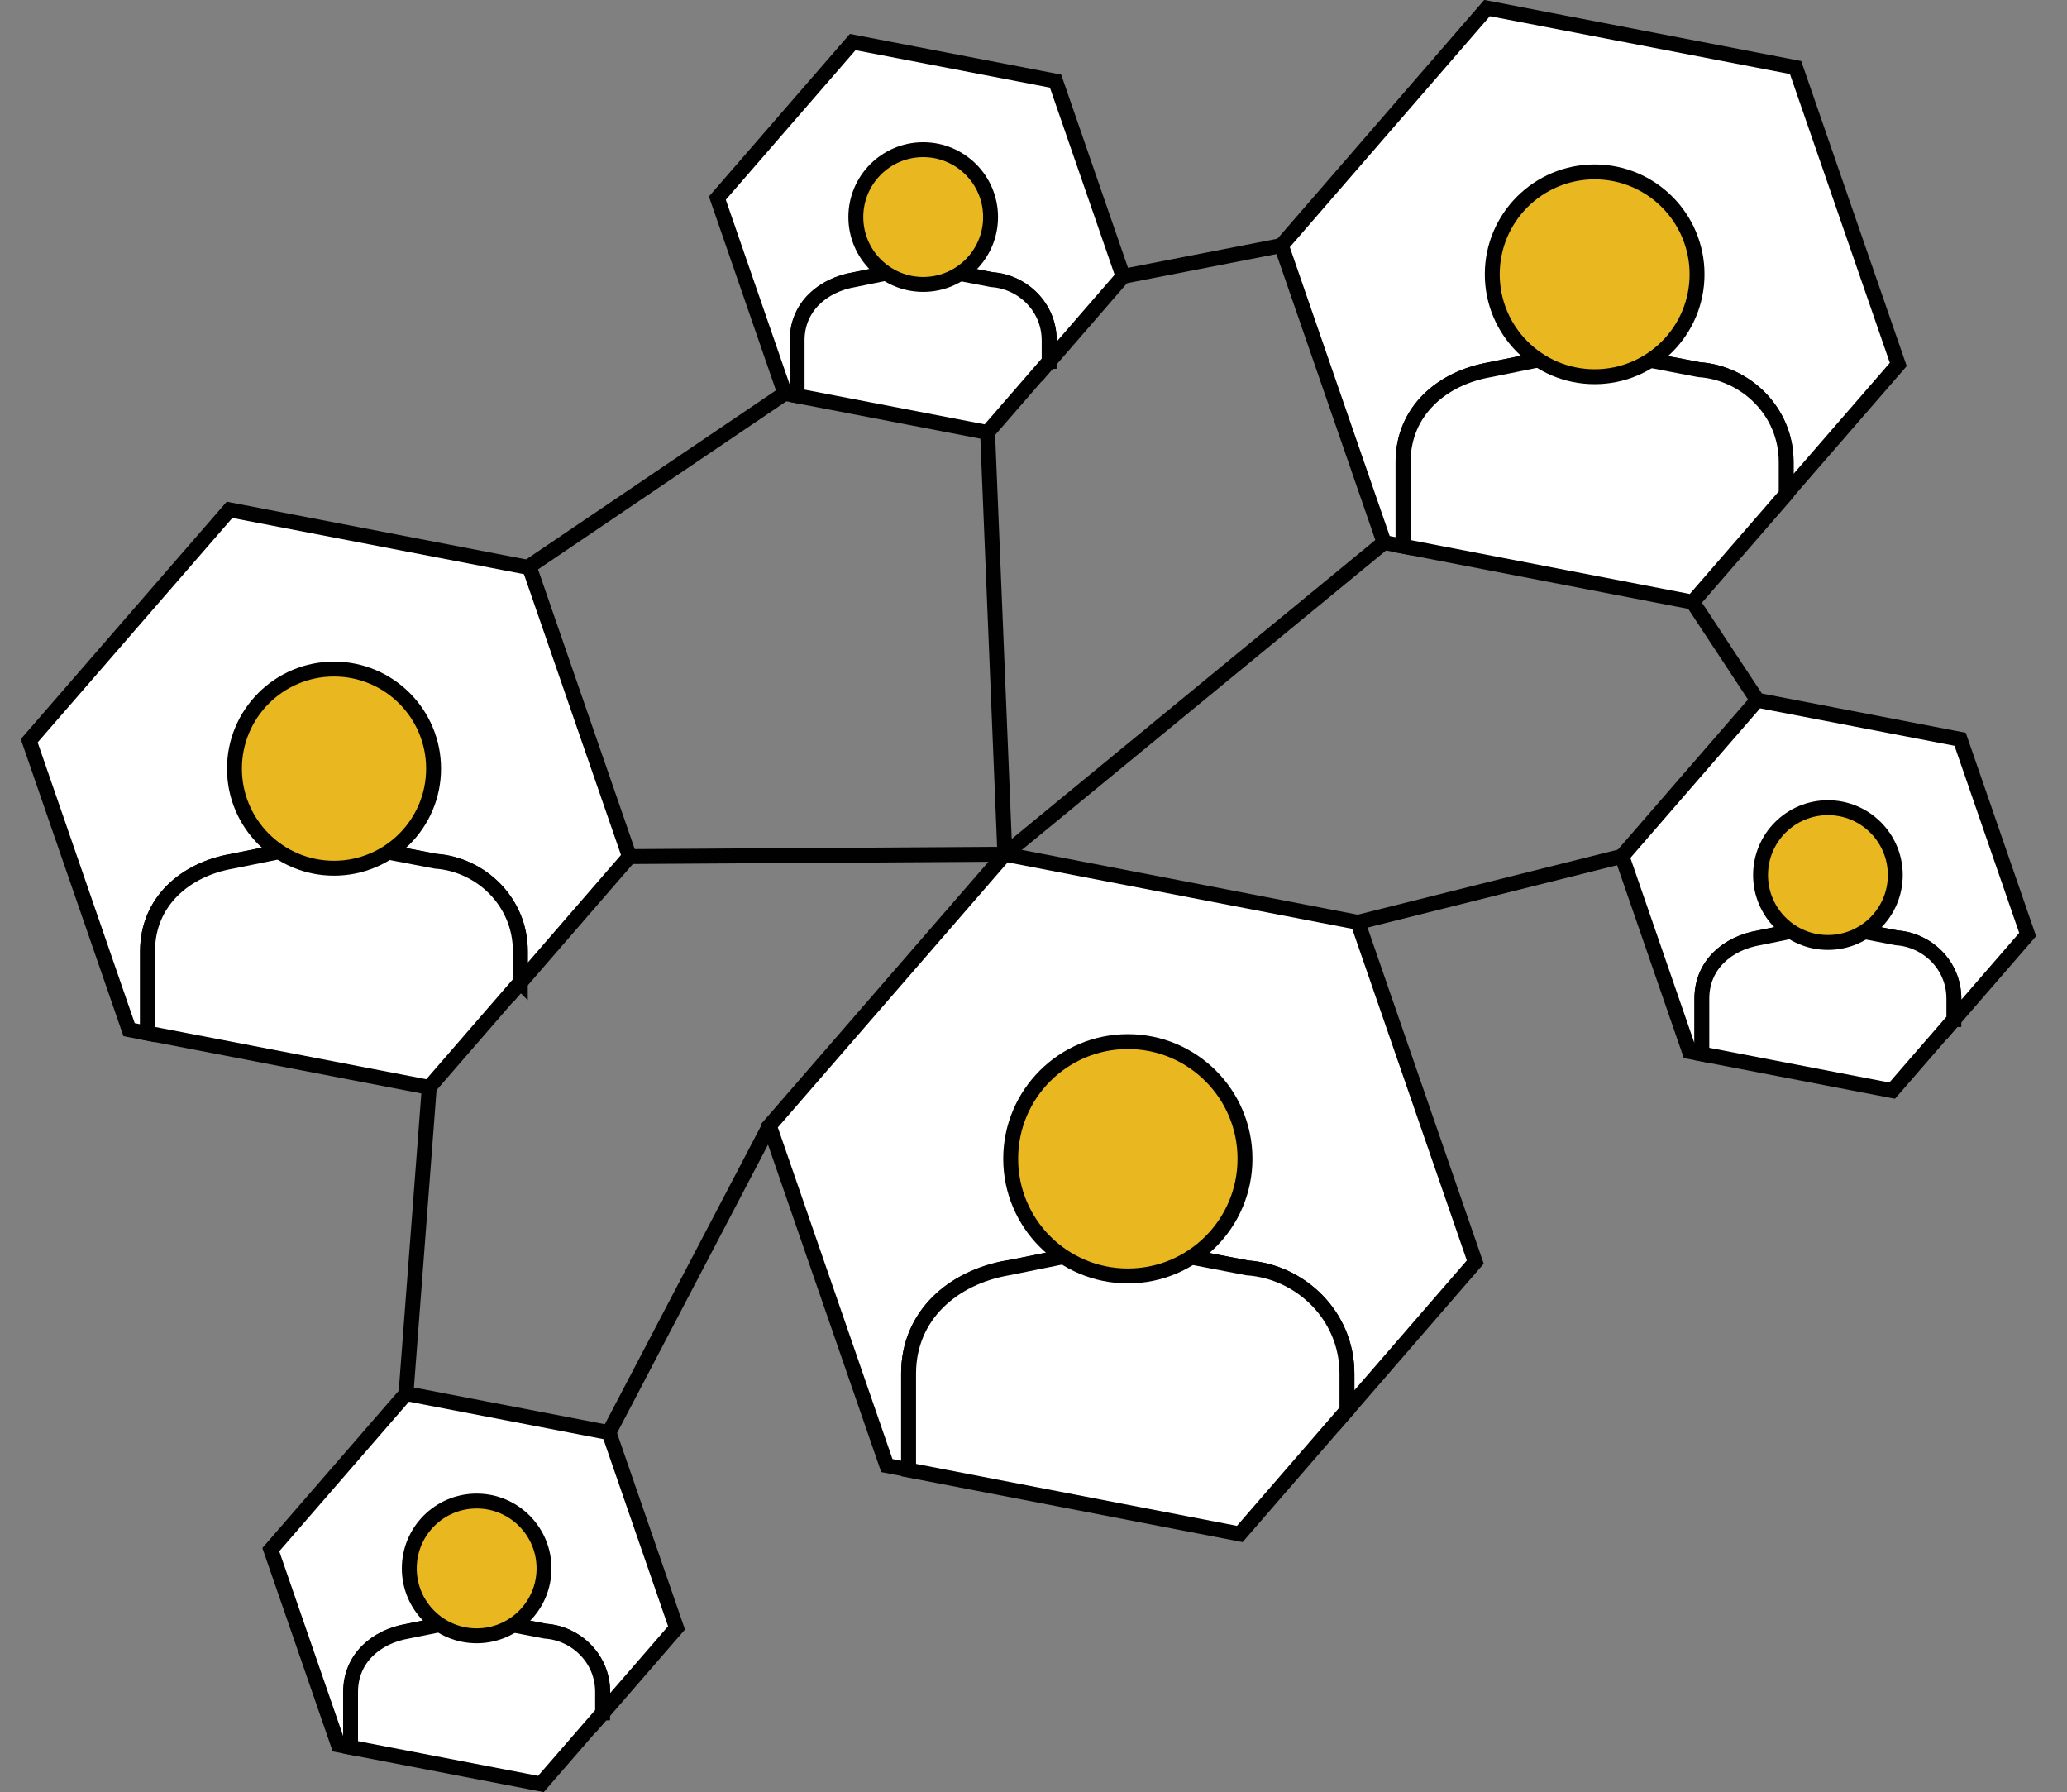
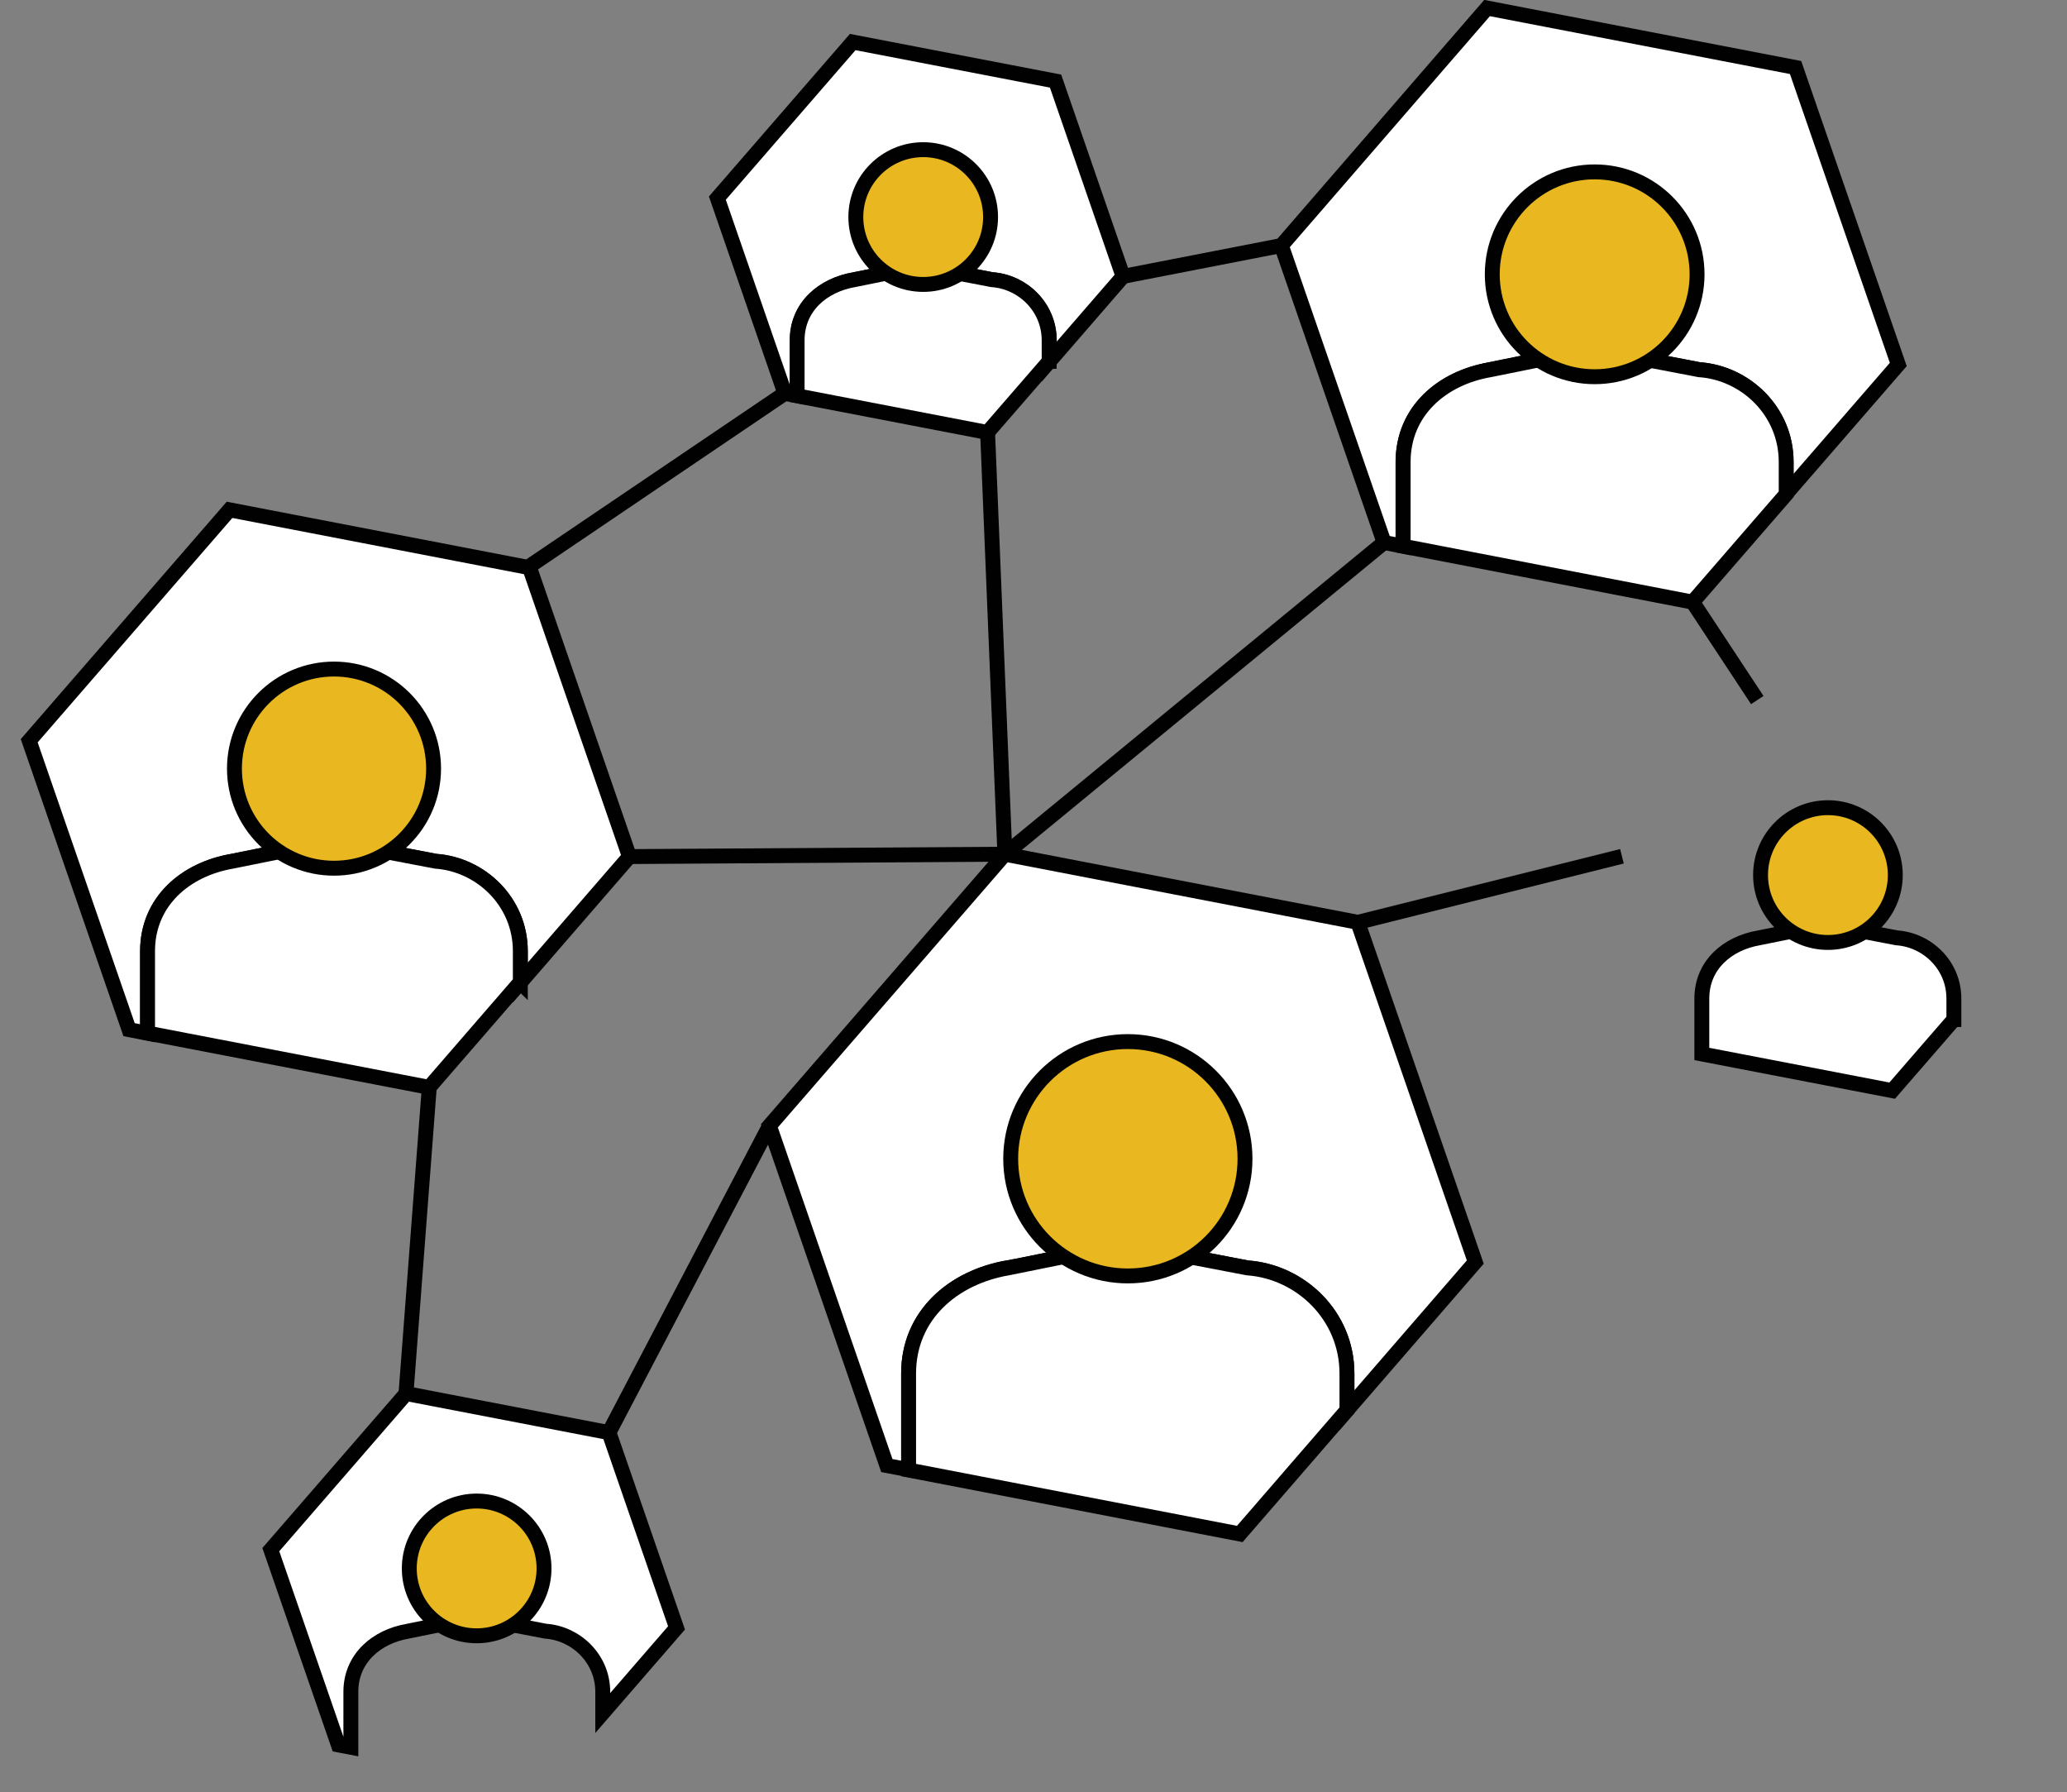
<svg xmlns="http://www.w3.org/2000/svg" id="Layer_2" viewBox="0 0 138.68 120.22">
  <rect x="0" y="0" width="138.68" height="120.22" fill="#808080" stroke="none" />
  <defs>
    <style>.cls-1{fill:none;}.cls-1,.cls-2,.cls-3{stroke:#010101;stroke-miterlimit:10;}.cls-2{fill:#e9b720;}.cls-3{fill:#fff;}</style>
  </defs>
  <line class="cls-1" x1="35.11" y1="38.26" x2="52.65" y2="26.39" />
  <line class="cls-1" x1="91.1" y1="61.87" x2="108.82" y2="57.44" />
  <line class="cls-1" x1="40.85" y1="96.1" x2="51.62" y2="75.53" />
  <line class="cls-1" x1="67.42" y1="57.3" x2="92.86" y2="36.39" />
  <line class="cls-1" x1="67.42" y1="57.3" x2="42.23" y2="57.46" />
  <line class="cls-1" x1="27.24" y1="93.47" x2="28.8" y2="72.95" />
  <line class="cls-1" x1="117.9" y1="46.96" x2="113.56" y2="40.38" />
  <line class="cls-1" x1="67.42" y1="57.3" x2="66.26" y2="29.02" />
  <line class="cls-1" x1="85.97" y1="16.47" x2="75.34" y2="18.54" />
  <path class="cls-3" d="M67.64,85.05l7.81-1.58,8.24,1.58c3.56.25,6.68,3.19,6.68,7.09v2.46l8.61-9.94-7.88-22.79-23.68-4.57-15.8,18.22,7.88,22.79,1.46.28v-6.47c0-3.9,2.98-6.45,6.68-7.09Z" />
  <path class="cls-3" d="M90.37,94.6v-2.46c0-3.9-3.12-6.84-6.68-7.09l-8.24-1.58-7.81,1.58c-3.7.63-6.68,3.19-6.68,7.09v6.47l22.22,4.29,7.18-8.29Z" />
  <circle class="cls-2" cx="75.67" cy="77.73" r="7.86" />
  <path class="cls-3" d="M99.97,24.79l6.82-1.38,7.2,1.38c3.11.22,5.84,2.79,5.84,6.19v2.15l7.53-8.68-6.89-19.92-20.7-3.99-13.8,15.93,6.89,19.92,1.27.25v-5.65c0-3.41,2.6-5.64,5.84-6.19Z" />
  <path class="cls-3" d="M119.84,33.14v-2.15c0-3.41-2.73-5.98-5.84-6.19l-7.2-1.38-6.82,1.38c-3.24.55-5.84,2.79-5.84,6.19v5.65l19.42,3.75,6.28-7.24Z" />
  <circle class="cls-2" cx="106.99" cy="18.4" r="6.87" />
  <path class="cls-3" d="M15.58,57.78l6.64-1.34,7.01,1.34c3.02.21,5.68,2.71,5.68,6.03v2.1l7.32-8.45-6.7-19.38-20.13-3.88L1.96,49.69l6.7,19.38,1.24.24v-5.5c0-3.31,2.53-5.49,5.68-6.03Z" />
  <path class="cls-3" d="M34.91,65.9v-2.1c0-3.31-2.65-5.82-5.68-6.03l-7.01-1.34-6.64,1.34c-3.15.54-5.68,2.71-5.68,6.03v5.5l18.89,3.64,6.11-7.05Z" />
  <circle class="cls-2" cx="22.41" cy="51.56" r="6.68" />
  <path class="cls-3" d="M57.33,18.76l4.49-.91,4.74.91c2.04.14,3.84,1.83,3.84,4.07v1.42l4.95-5.71-4.53-13.1-13.61-2.62-9.08,10.47,4.53,13.1.84.16v-3.72c0-2.24,1.71-3.71,3.84-4.07Z" />
  <path class="cls-3" d="M70.39,24.25v-1.42c0-2.24-1.79-3.93-3.84-4.07l-4.74-.91-4.49.91c-2.13.36-3.84,1.83-3.84,4.07v3.72l12.77,2.46,4.13-4.76Z" />
  <circle class="cls-2" cx="61.94" cy="14.56" r="4.52" />
  <path class="cls-3" d="M27.37,109.42l4.49-.91,4.74.91c2.04.14,3.84,1.83,3.84,4.07v1.42l4.95-5.71-4.53-13.1-13.61-2.62-9.08,10.47,4.53,13.1.84.16v-3.72c0-2.24,1.71-3.71,3.84-4.07Z" />
-   <path class="cls-3" d="M40.43,114.91v-1.42c0-2.24-1.79-3.93-3.84-4.07l-4.74-.91-4.49.91c-2.13.36-3.84,1.83-3.84,4.07v3.72l12.77,2.46,4.13-4.76Z" />
  <circle class="cls-2" cx="31.98" cy="105.21" r="4.52" />
-   <path class="cls-3" d="M118.02,62.91l4.49-.91,4.74.91c2.04.14,3.84,1.83,3.84,4.07v1.42l4.95-5.71-4.53-13.1-13.61-2.62-9.08,10.47,4.53,13.1.84.16v-3.72c0-2.24,1.71-3.71,3.84-4.07Z" />
  <path class="cls-3" d="M131.09,68.4v-1.42c0-2.24-1.79-3.93-3.84-4.07l-4.74-.91-4.49.91c-2.13.36-3.84,1.83-3.84,4.07v3.72l12.77,2.46,4.13-4.76Z" />
  <circle class="cls-2" cx="122.64" cy="58.7" r="4.52" />
</svg>